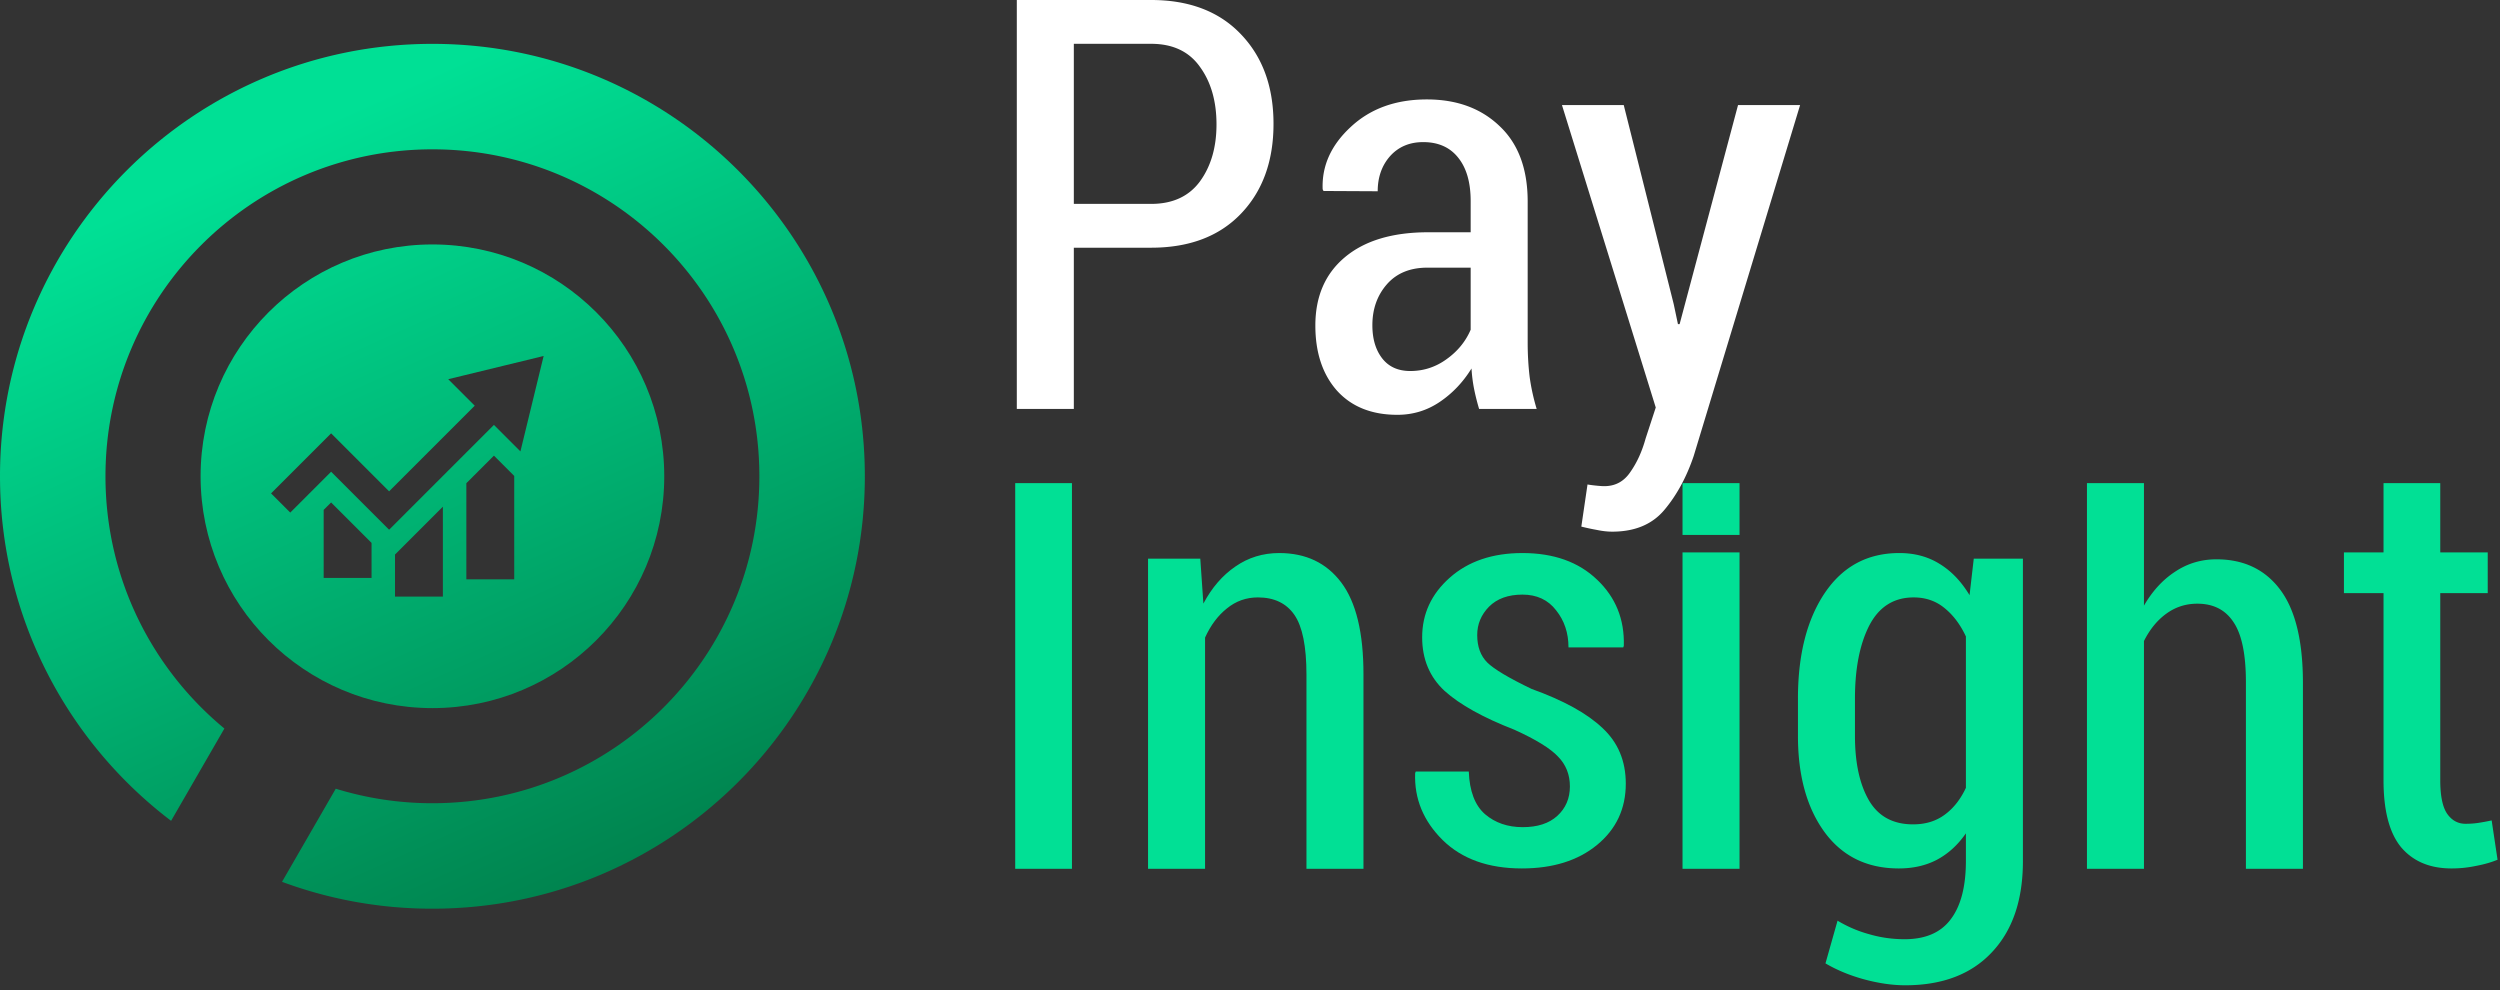
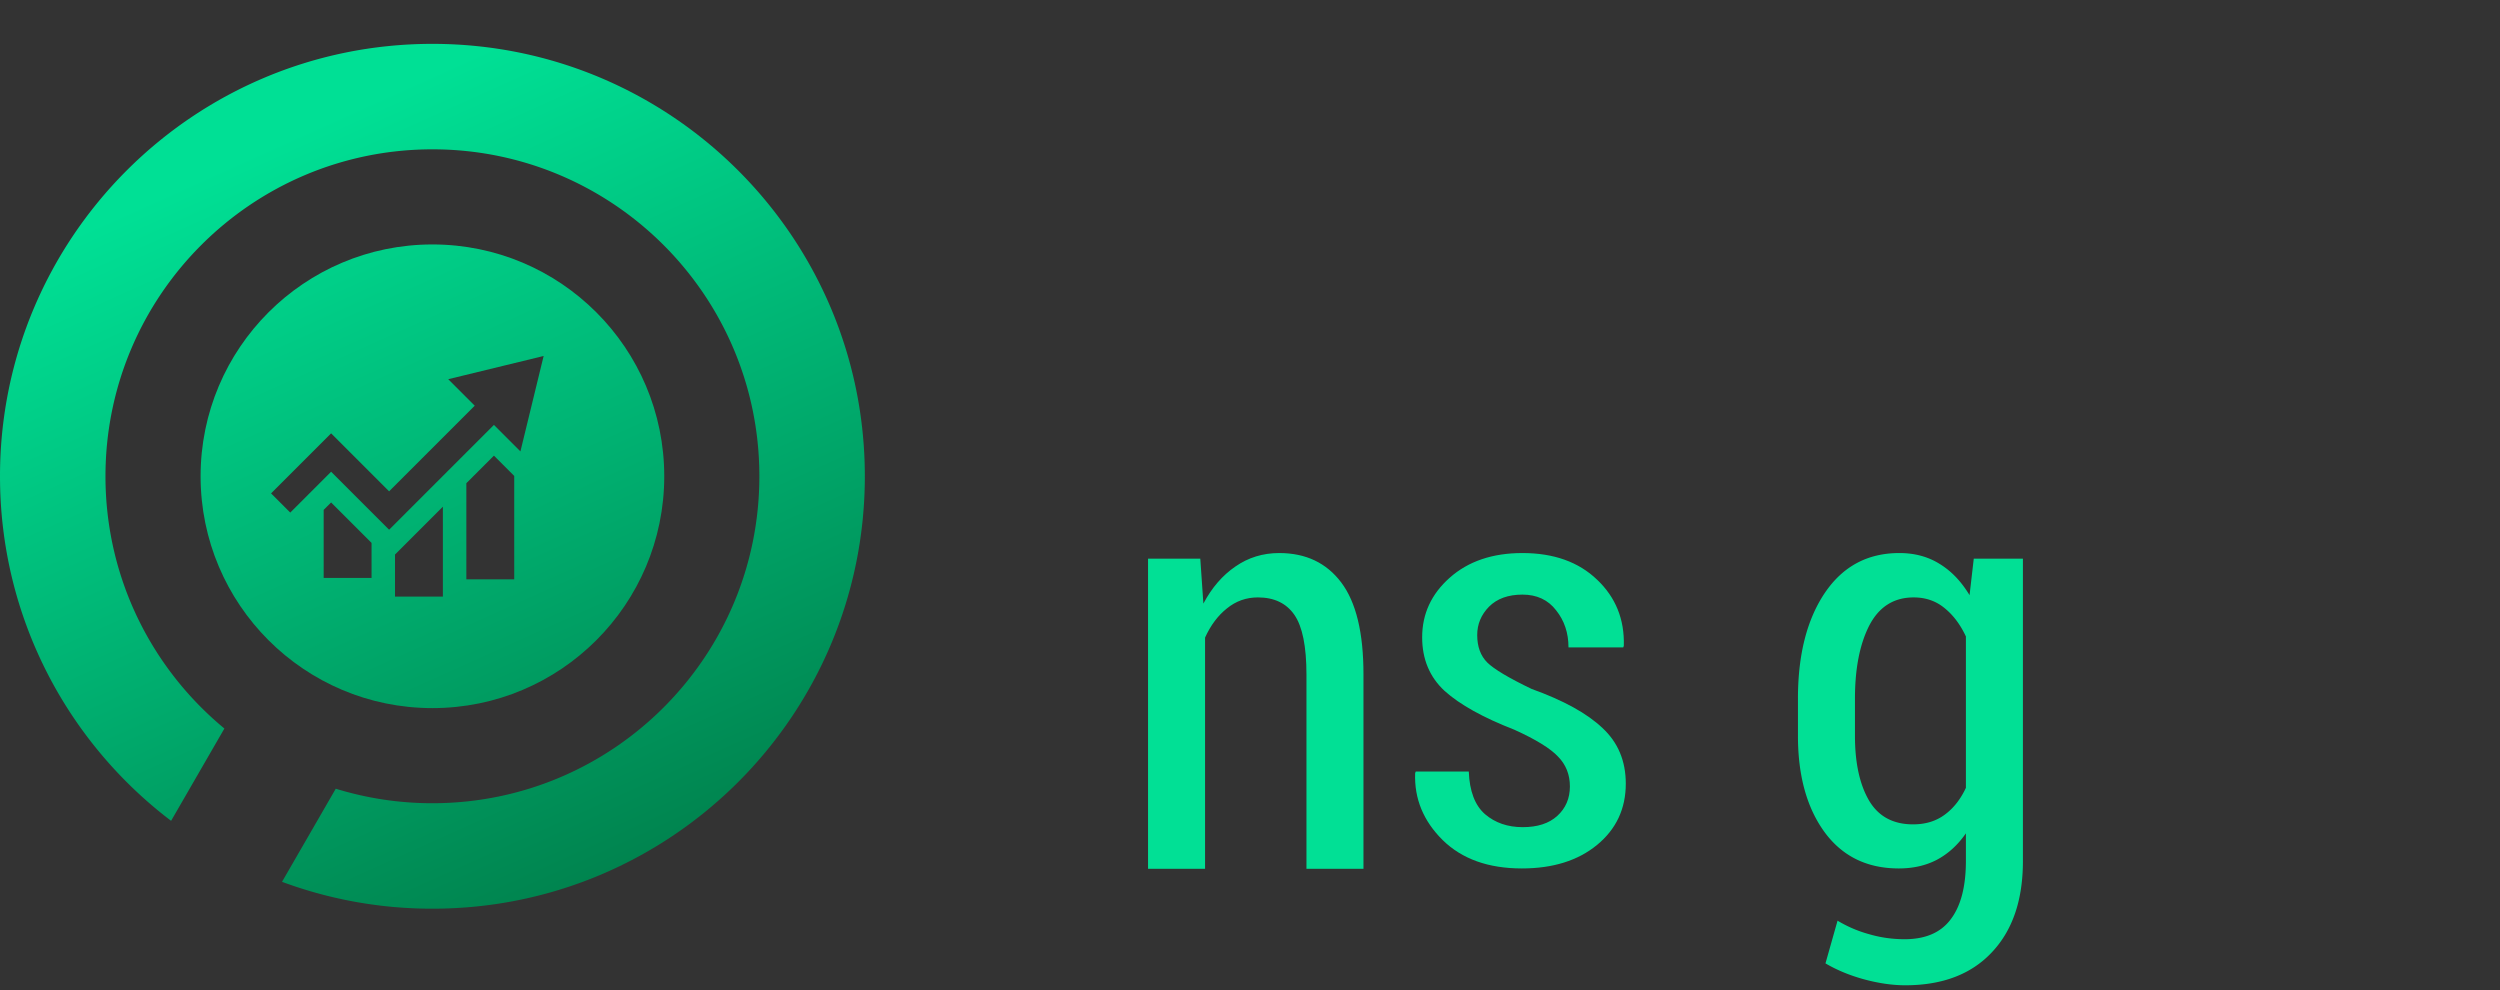
<svg xmlns="http://www.w3.org/2000/svg" width="399" height="158" fill="none">
  <rect width="100%" height="100%" fill="#333333" stroke="none" />
-   <path fill-rule="evenodd" clip-rule="evenodd" d="M171.383 65.264v-25.73h12.326c6.096 0 10.877-1.807 14.344-5.423 3.466-3.616 5.199-8.397 5.199-14.343 0-5.917-1.733-10.684-5.199-14.3C194.586 1.824 189.805 0 183.709 0h-21.426v65.264h9.1Zm12.326-32.722h-12.326V6.992h12.326c3.467 0 6.066 1.226 7.8 3.676 1.763 2.42 2.644 5.484 2.644 9.19 0 3.645-.881 6.678-2.644 9.098-1.764 2.391-4.363 3.586-7.8 3.586ZM236.064 65.264a36.203 36.203 0 0 1-.807-3.227 23.718 23.718 0 0 1-.403-3.228c-1.345 2.182-3.033 3.96-5.065 5.334-2.033 1.375-4.289 2.062-6.769 2.062-4.094 0-7.306-1.285-9.637-3.855-2.301-2.6-3.452-6.066-3.452-10.399 0-4.632 1.569-8.263 4.707-10.892 3.168-2.66 7.605-3.99 13.313-3.99h6.768v-4.975c0-2.958-.657-5.26-1.972-6.903-1.315-1.673-3.183-2.51-5.603-2.51-2.182 0-3.945.747-5.289 2.241-1.315 1.494-1.973 3.362-1.973 5.603l-8.651-.045-.134-.269c-.15-3.735 1.345-7.052 4.482-9.95 3.138-2.93 7.187-4.393 12.148-4.393 4.781 0 8.651 1.42 11.609 4.258 2.988 2.809 4.482 6.828 4.482 12.058v22.501c0 1.883.105 3.706.314 5.469a33.155 33.155 0 0 0 1.121 5.11h-9.189Zm-10.982-6.051c2.122 0 4.049-.628 5.782-1.883 1.763-1.255 3.048-2.824 3.855-4.706v-9.907h-6.903c-2.779 0-4.945.897-6.499 2.69-1.524 1.763-2.286 3.93-2.286 6.5 0 2.18.523 3.944 1.569 5.289 1.045 1.344 2.54 2.017 4.482 2.017Z" fill="#fff" />
-   <path d="m267.127 48.544.672 3.183h.269l9.324-34.963h9.906l-16.989 56.03c-1.135 3.347-2.674 6.186-4.616 8.517-1.943 2.36-4.737 3.541-8.383 3.541-.747 0-1.554-.09-2.42-.269a37.44 37.44 0 0 1-2.51-.538l.986-6.723c.329.06.777.12 1.345.179.567.06 1.016.09 1.344.09 1.763 0 3.153-.762 4.169-2.286 1.046-1.495 1.853-3.273 2.42-5.335l1.614-4.93-14.971-48.276h9.861l7.979 31.78Z" fill="#fff" />
-   <path d="M162.028 77.104v61.558h9.055V77.104h-9.055ZM268.53 77.104v8.272h9.1v-8.272h-9.1ZM333.077 77.104v61.558h9.099v-36.353c.927-1.852 2.107-3.302 3.542-4.348 1.464-1.075 3.122-1.613 4.975-1.613 2.57 0 4.497.986 5.782 2.958 1.315 1.943 1.973 5.14 1.973 9.593v29.763h9.099v-29.674c0-6.694-1.21-11.654-3.631-14.881-2.42-3.228-5.812-4.841-10.175-4.841-2.42 0-4.617.657-6.589 1.972-1.972 1.285-3.631 3.093-4.976 5.424V77.103h-9.099ZM277.63 138.662h-9.1v-50.5h9.1v50.5ZM389.466 77.104v11.058h7.575v6.5h-7.575v29.866c0 2.51.373 4.303 1.121 5.379.747 1.046 1.718 1.569 2.913 1.569.717 0 1.375-.045 1.972-.134a33.27 33.27 0 0 0 2.197-.404l.941 6.276c-1.016.418-2.166.747-3.451.986a18.56 18.56 0 0 1-3.9.403c-3.437 0-6.111-1.121-8.024-3.362-1.882-2.271-2.824-5.842-2.824-10.713V94.661h-6.32v-6.499h6.32V77.104h9.055Z" fill="#01E095" />
  <path fill-rule="evenodd" clip-rule="evenodd" d="M291.211 94.675c-2.839 4.244-4.258 9.847-4.258 16.809v5.962c0 6.365 1.419 11.49 4.258 15.375 2.839 3.855 6.784 5.782 11.834 5.782 2.301 0 4.333-.463 6.096-1.39 1.793-.956 3.332-2.36 4.617-4.213v4.393c0 4.094-.807 7.201-2.421 9.323-1.583 2.122-4.034 3.183-7.351 3.183-1.972 0-3.87-.269-5.692-.807a19.87 19.87 0 0 1-5.021-2.152l-1.927 6.814c1.823 1.075 3.885 1.927 6.186 2.555 2.33.627 4.512.941 6.544.941 5.917 0 10.519-1.748 13.806-5.245 3.317-3.496 4.975-8.352 4.975-14.567V89.162h-7.844l-.672 5.827c-1.315-2.181-2.899-3.84-4.752-4.975-1.853-1.166-4.004-1.748-6.454-1.748-5.081 0-9.055 2.136-11.924 6.41Zm7.083 33.081c-1.495-2.57-2.242-6.007-2.242-10.31v-5.962c0-4.781.762-8.666 2.286-11.654 1.554-2.988 3.915-4.482 7.083-4.482 1.912 0 3.556.567 4.93 1.703 1.375 1.106 2.51 2.615 3.407 4.527v24.16c-.867 1.853-2.002 3.288-3.407 4.304-1.374 1.016-3.048 1.524-5.02 1.524-3.198 0-5.543-1.27-7.037-3.81Z" fill="#01E095" />
  <path d="M248.673 120.763c1.255 1.285 1.883 2.869 1.883 4.751 0 1.913-.673 3.482-2.017 4.707-1.315 1.195-3.153 1.793-5.514 1.793-2.39 0-4.392-.687-6.006-2.062-1.614-1.405-2.48-3.676-2.6-6.813h-8.472l-.089.269c-.15 4.064 1.315 7.62 4.392 10.668 3.078 3.018 7.292 4.527 12.641 4.527 4.96 0 8.965-1.255 12.013-3.765 3.048-2.51 4.572-5.768 4.572-9.772 0-3.616-1.24-6.574-3.721-8.875-2.45-2.331-6.215-4.408-11.295-6.231-3.616-1.733-5.977-3.137-7.082-4.213-1.076-1.076-1.614-2.54-1.614-4.393 0-1.733.627-3.242 1.882-4.527 1.285-1.285 3.063-1.928 5.335-1.928 2.301 0 4.093.837 5.378 2.51 1.315 1.644 1.973 3.616 1.973 5.917h8.74l.09-.269c.12-4.213-1.3-7.724-4.258-10.533-2.959-2.84-6.933-4.258-11.923-4.258-4.782 0-8.652 1.314-11.61 3.944-2.928 2.6-4.393 5.767-4.393 9.503 0 3.496 1.196 6.35 3.586 8.561 2.421 2.182 6.126 4.243 11.117 6.186 3.436 1.554 5.767 2.988 6.992 4.303ZM191.567 89.162l.493 7.172c1.345-2.54 3.048-4.512 5.11-5.917 2.062-1.434 4.393-2.151 6.993-2.151 4.243 0 7.545 1.568 9.906 4.706 2.361 3.138 3.541 8.009 3.541 14.613v31.077h-9.099v-30.988c0-4.512-.643-7.694-1.928-9.547-1.285-1.853-3.227-2.78-5.827-2.78-1.853 0-3.496.583-4.931 1.749-1.434 1.135-2.599 2.69-3.496 4.662v36.904h-9.099v-49.5h8.337Z" fill="#01E095" />
  <path d="M69.014 128.195c28.819 0 52.181-23.362 52.181-52.181s-23.362-52.181-52.18-52.181c-28.82 0-52.182 23.362-52.182 52.181 0 16.206 7.388 30.686 18.979 40.257l-8.506 14.733C10.714 118.4 0 98.458 0 76.014 0 37.899 30.899 7 69.014 7c38.115 0 69.014 30.899 69.014 69.014 0 38.115-30.899 69.014-69.014 69.014a68.865 68.865 0 0 1-24.004-4.289l8.507-14.736.071-.125a52.183 52.183 0 0 0 15.426 2.317Z" fill="url(#a)" />
  <path fill-rule="evenodd" clip-rule="evenodd" d="M106.014 76.014c0 20.434-16.566 37-37 37-20.435 0-37-16.566-37-37 0-20.435 16.565-37 37-37 20.434 0 37 16.565 37 37ZM75.767 64.75l-4.23-4.23 15.228-3.706-3.705 15.23-4.23-4.23-16.728 16.728-9.256-9.255-6.521 6.519-3.063-3.063 9.584-9.584 9.256 9.256L75.767 64.75ZM74.43 77.119l4.4-4.4 3.24 3.24v16.504h-7.64V77.12Zm-21.585 3.073-1.187 1.185v10.86H59.3v-5.591l-6.455-6.454Zm10.199 8.313v6.709h7.64v-14.35l-7.64 7.64Z" fill="url(#b)" />
  <defs>
    <linearGradient id="a" x1="17.509" y1="34.831" x2="77.997" y2="169.158" gradientUnits="userSpaceOnUse">
      <stop stop-color="#00E095" />
      <stop offset="1" stop-color="#007644" />
    </linearGradient>
    <linearGradient id="b" x1="17.509" y1="34.831" x2="77.997" y2="169.158" gradientUnits="userSpaceOnUse">
      <stop stop-color="#00E095" />
      <stop offset="1" stop-color="#007644" />
    </linearGradient>
  </defs>
</svg>